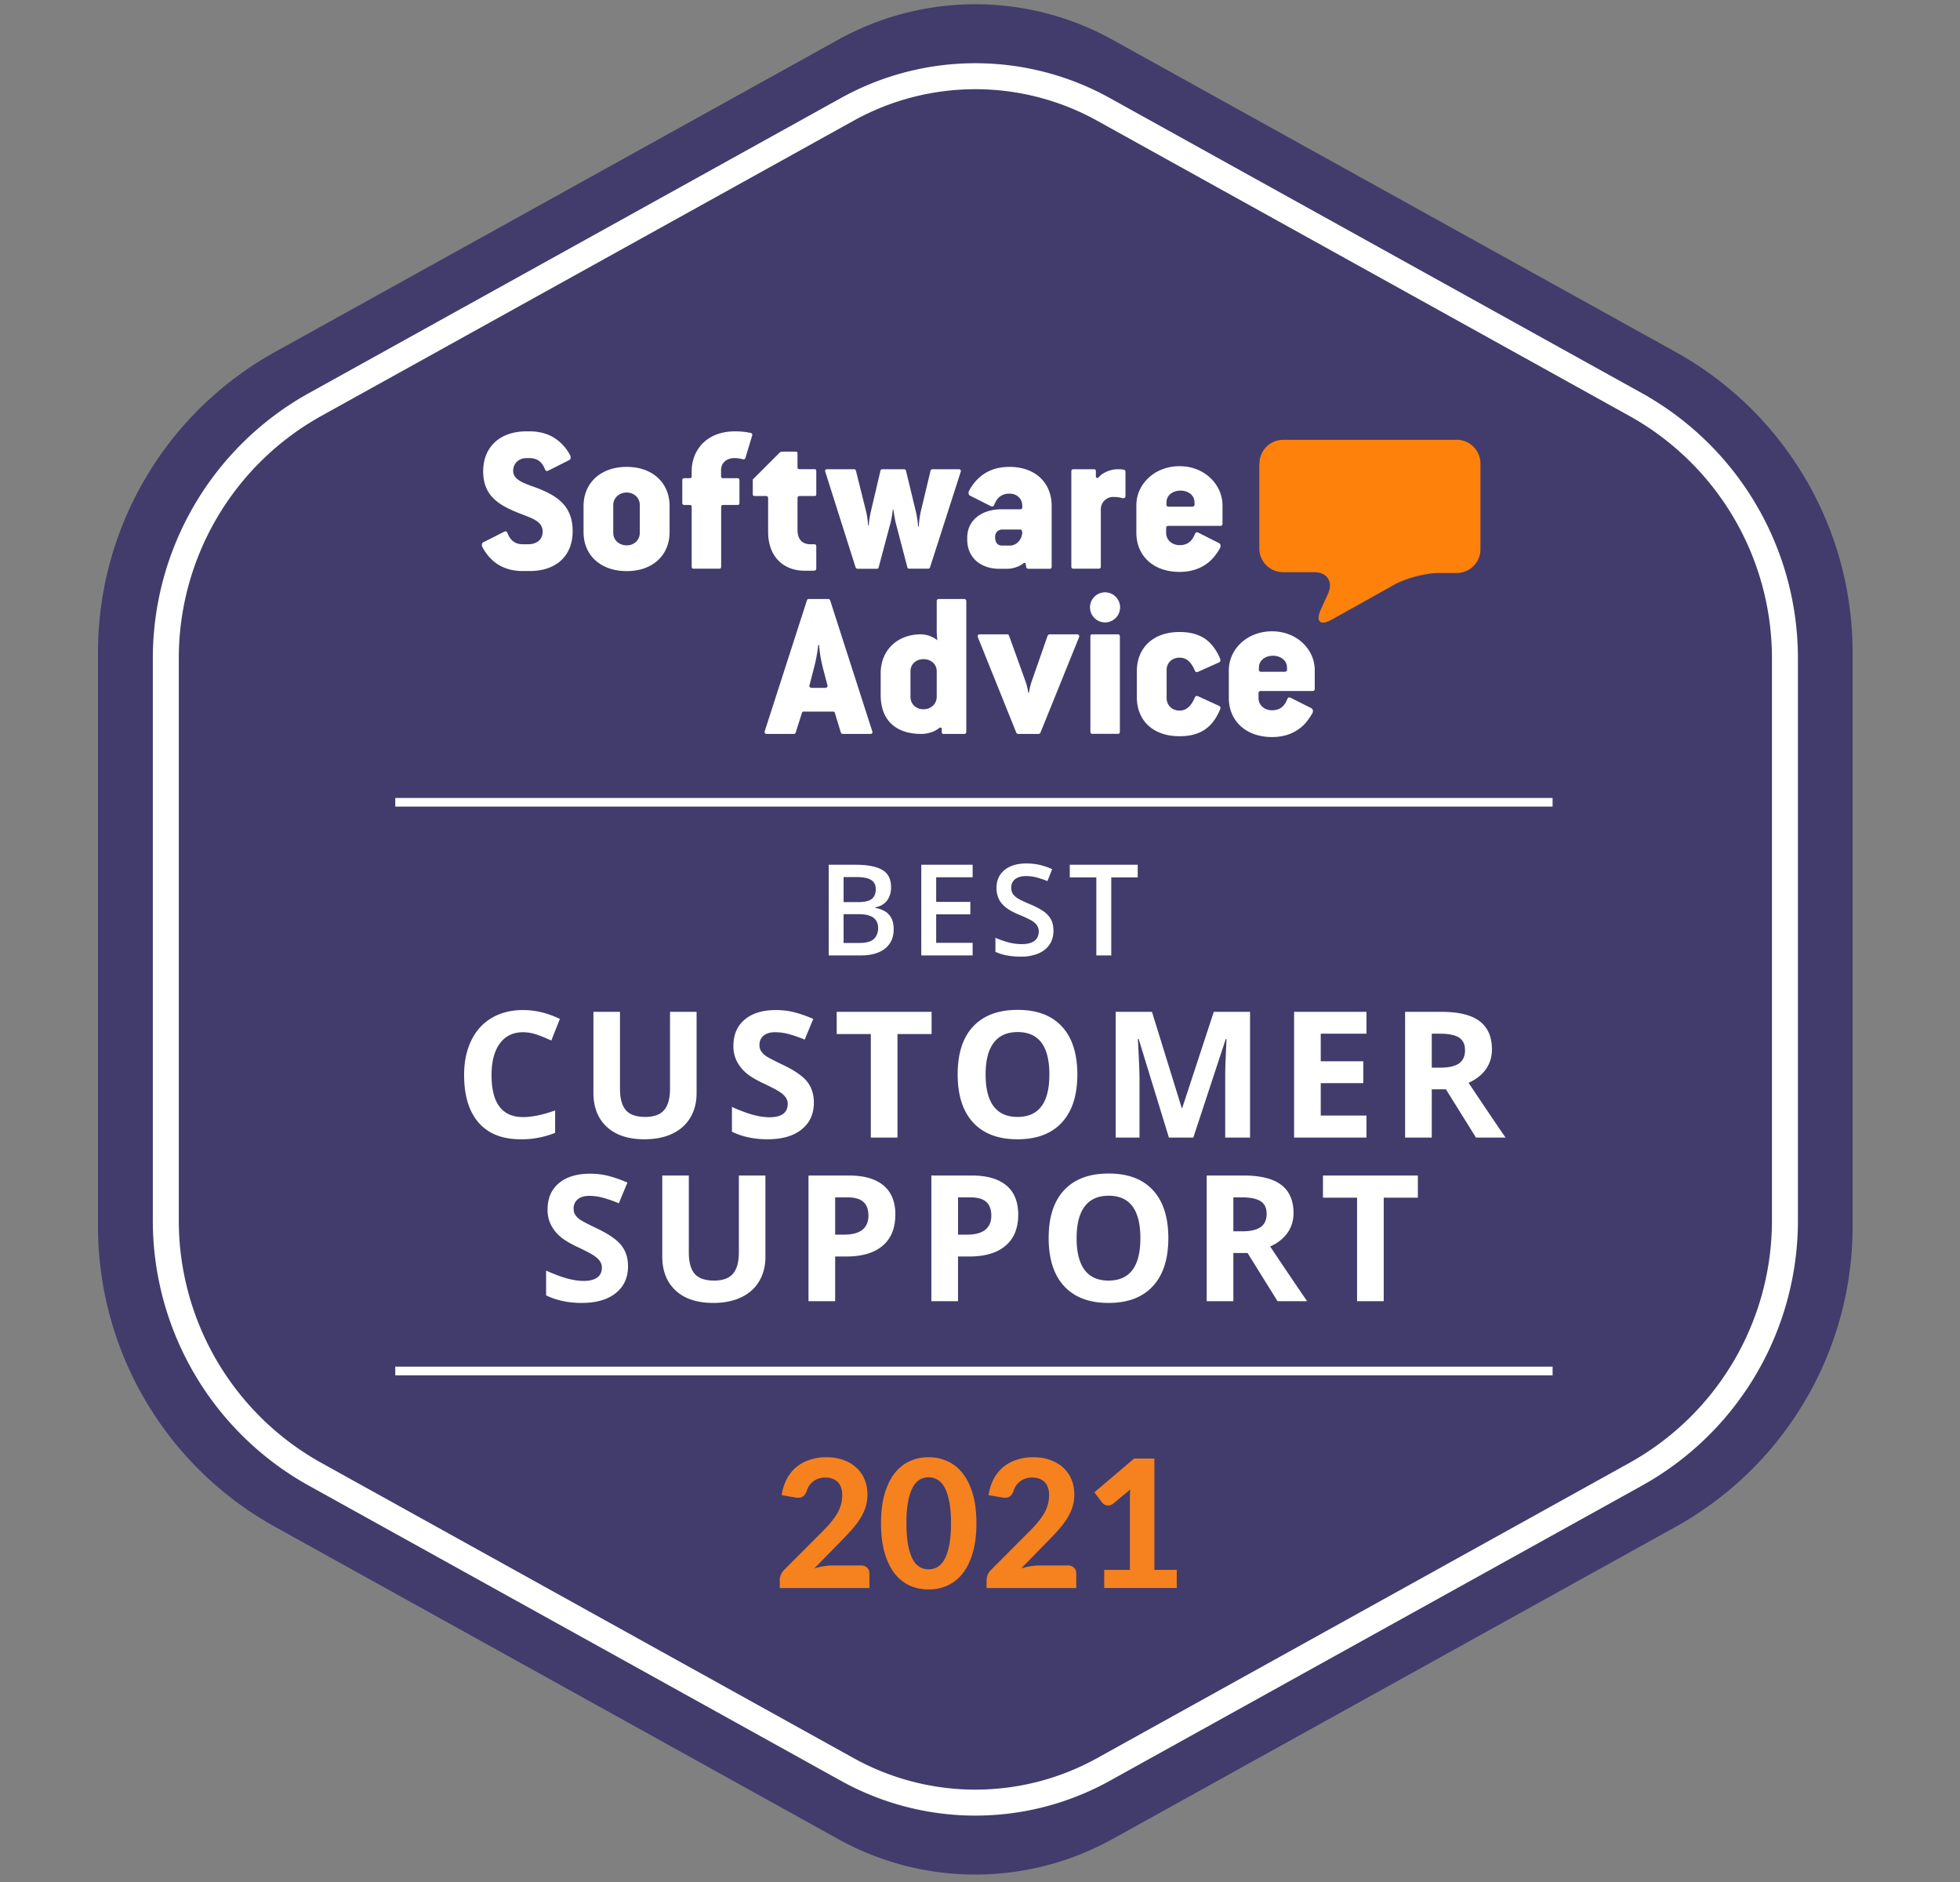
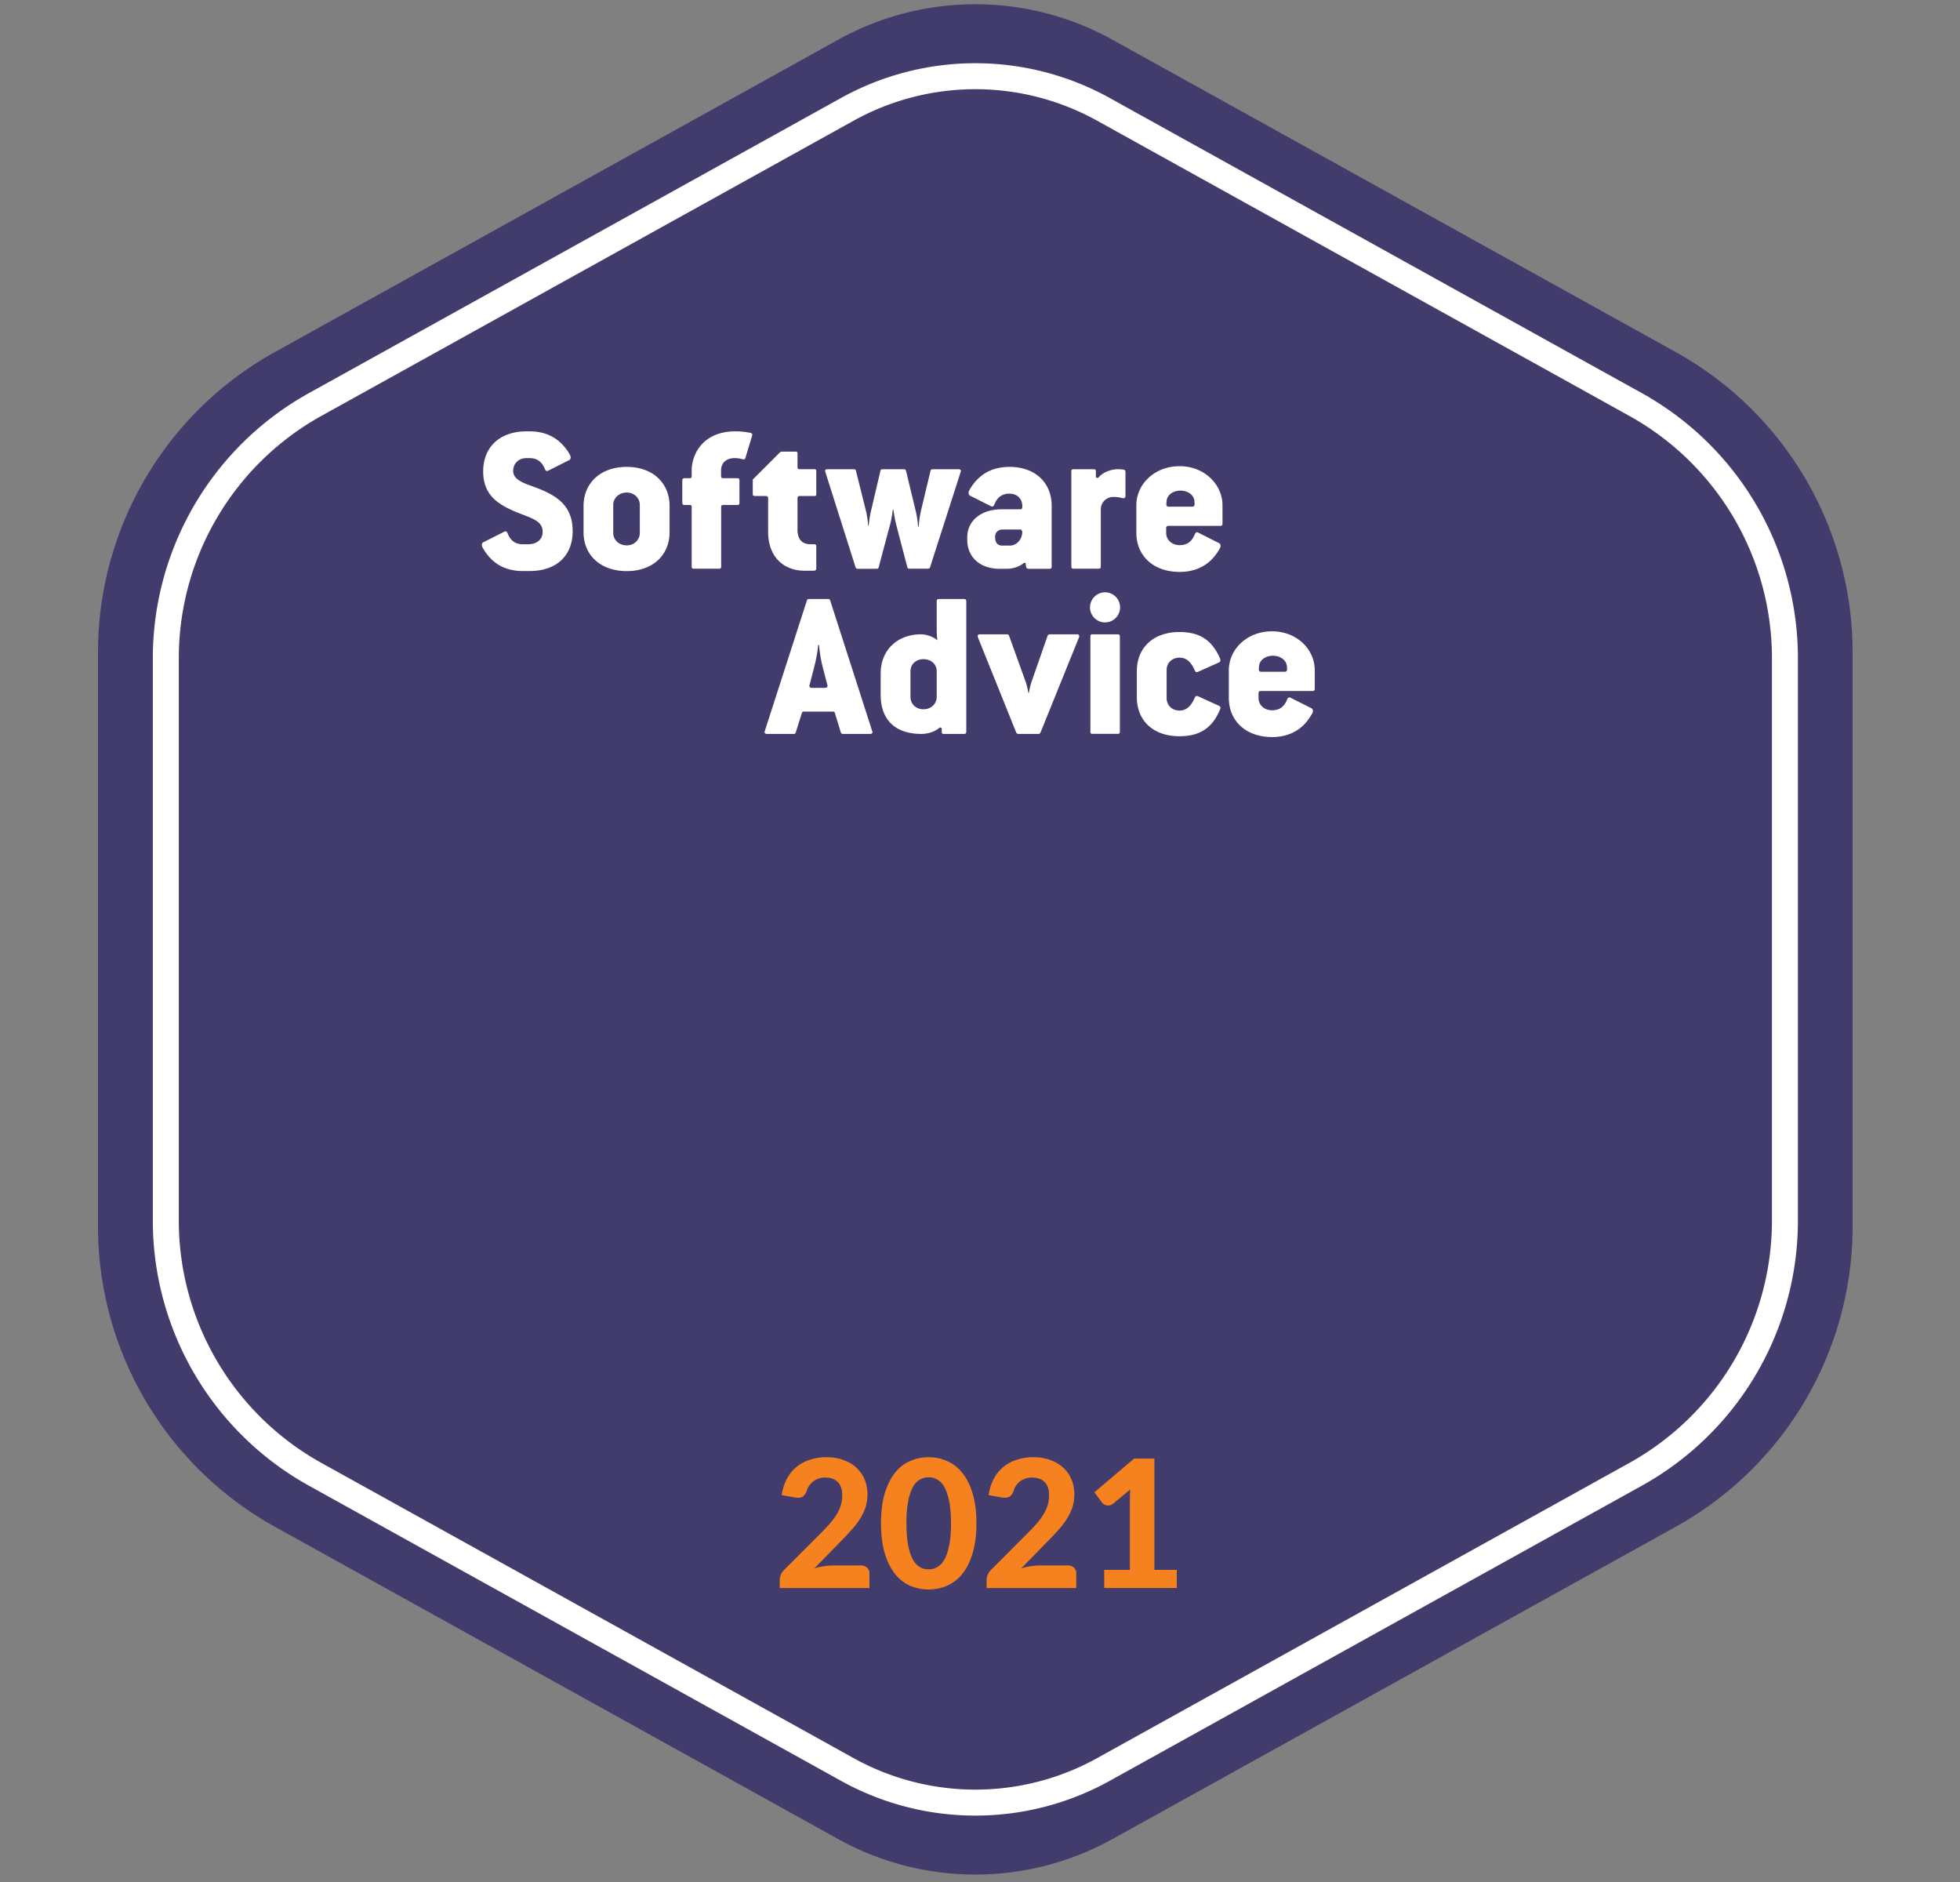
<svg xmlns="http://www.w3.org/2000/svg" width="100" height="96" fill="none">
  <rect width="100%" height="100%" fill="#808080" stroke="none" />
  <path fill="#413C6C" d="M42.764 2.026a14.43 14.43 0 0 1 13.993 0l28.736 15.93a17.523 17.523 0 0 1 9.028 15.325v29.275c0 6.37-3.457 12.237-9.028 15.326L56.757 93.81a14.43 14.43 0 0 1-13.993 0L14.027 77.88A17.523 17.523 0 0 1 5 62.556V33.281c0-6.37 3.456-12.237 9.027-15.325l28.737-15.93Z" />
  <path stroke="#fff" stroke-width="1.325" d="M83.446 20.632 56.298 5.578a13.473 13.473 0 0 0-13.068 0L16.082 20.632A14.799 14.799 0 0 0 8.46 33.574v28.69a14.8 14.8 0 0 0 7.622 12.941L43.23 90.26a13.473 13.473 0 0 0 13.068 0l27.148-15.054a14.8 14.8 0 0 0 7.622-12.942v-28.69a14.798 14.798 0 0 0-7.622-12.941Z" />
-   <path fill="#fff" d="M79.214 40.704H20.167v.441h59.047v-.441ZM79.214 69.712H20.167v.442h59.047v-.442ZM26.688 52.654c-.512 0-.908.192-1.189.578-.28.383-.42.919-.42 1.606 0 1.43.536 2.144 1.609 2.144.45 0 .996-.112 1.636-.337v1.14a4.543 4.543 0 0 1-1.763.329c-.933 0-1.646-.282-2.14-.847-.495-.567-.742-1.38-.742-2.438 0-.667.122-1.25.364-1.75.243-.503.59-.888 1.044-1.154.456-.269.99-.403 1.601-.403.623 0 1.248.15 1.877.452l-.438 1.105a7.282 7.282 0 0 0-.724-.298 2.159 2.159 0 0 0-.715-.127Zm8.852-1.04v4.15c0 .473-.106.888-.32 1.245-.21.356-.516.63-.917.82-.4.19-.874.285-1.42.285-.825 0-1.466-.21-1.922-.632-.456-.424-.684-1.003-.684-1.736v-4.132h1.355v3.925c0 .494.1.857.299 1.088.198.231.527.347.986.347.445 0 .767-.116.965-.347.202-.234.303-.6.303-1.096v-3.917h1.355Zm5.984 4.632c0 .578-.209 1.035-.627 1.368-.415.333-.994.5-1.737.5-.684 0-1.29-.129-1.816-.386v-1.263c.433.193.799.329 1.097.408.301.079.576.118.824.118.299 0 .527-.057.685-.17.16-.115.24-.285.24-.51a.552.552 0 0 0-.104-.333c-.07-.1-.174-.195-.312-.285-.134-.09-.41-.235-.829-.434-.392-.184-.685-.361-.881-.531a1.994 1.994 0 0 1-.47-.592 1.69 1.69 0 0 1-.175-.79c0-.567.192-1.013.575-1.337.386-.325.918-.487 1.596-.487.333 0 .65.04.952.118.304.08.621.19.951.334l-.438 1.057a6.361 6.361 0 0 0-.851-.294 2.708 2.708 0 0 0-.658-.084c-.257 0-.455.06-.592.18a.593.593 0 0 0-.206.47c0 .12.028.225.083.315a.965.965 0 0 0 .263.26c.123.081.411.23.864.447.6.286 1.01.574 1.233.863.222.287.333.64.333 1.057Zm4.265 1.78h-1.36v-5.28h-1.741v-1.132h4.842v1.132h-1.741v5.28Zm9.177-3.215c0 1.062-.264 1.877-.79 2.448-.526.57-1.28.855-2.263.855-.982 0-1.737-.285-2.263-.855-.526-.57-.79-1.39-.79-2.456 0-1.068.264-1.882.79-2.443.53-.565 1.286-.847 2.272-.847.985 0 1.738.284 2.259.851.523.567.785 1.383.785 2.447Zm-4.68 0c0 .717.136 1.256.408 1.619.272.362.678.544 1.22.544 1.084 0 1.626-.721 1.626-2.163 0-1.444-.54-2.166-1.618-2.166-.541 0-.949.182-1.224.548-.275.363-.412.902-.412 1.618Zm9.352 3.215-1.544-5.03h-.04c.056 1.023.084 1.706.084 2.048v2.982h-1.215v-6.412h1.851l1.518 4.904h.026l1.61-4.904h1.85v6.412h-1.267v-3.035c0-.143.001-.308.004-.495.006-.188.026-.685.062-1.492h-.04l-1.653 5.022h-1.246Zm10.08 0h-3.693v-6.412h3.693v1.114h-2.333v1.408h2.171v1.114h-2.171v1.653h2.333v1.123Zm3.331-3.566h.438c.43 0 .747-.071.952-.215.205-.143.307-.368.307-.675 0-.304-.105-.52-.315-.649-.208-.129-.531-.193-.97-.193h-.412v1.732Zm0 1.106v2.46h-1.36v-6.412h1.869c.87 0 1.516.16 1.934.478.418.316.627.797.627 1.443 0 .377-.103.714-.312 1.009-.207.292-.501.522-.88.688a251.345 251.345 0 0 0 1.885 2.794h-1.508l-1.532-2.46h-.723Zm-41.007 9.028c0 .579-.21 1.035-.628 1.368-.415.333-.994.5-1.736.5-.684 0-1.29-.13-1.816-.386v-1.264c.433.194.798.33 1.096.408.302.08.577.119.825.119.298 0 .526-.057.684-.171.161-.114.241-.284.241-.509a.552.552 0 0 0-.105-.333c-.07-.1-.174-.194-.311-.285-.135-.09-.411-.236-.83-.434-.391-.184-.685-.362-.88-.531a1.998 1.998 0 0 1-.47-.592 1.69 1.69 0 0 1-.175-.79c0-.567.191-1.013.574-1.338.386-.324.918-.486 1.597-.486.333 0 .65.04.951.118.304.08.622.19.952.333l-.439 1.058a6.359 6.359 0 0 0-.85-.294 2.707 2.707 0 0 0-.658-.084c-.258 0-.455.06-.592.18a.593.593 0 0 0-.207.47c0 .12.028.225.084.315a.974.974 0 0 0 .263.26c.123.08.41.23.864.446.6.287 1.01.575 1.232.864.223.287.334.639.334 1.058Zm7.01-4.632v4.15c0 .473-.107.888-.32 1.244-.21.357-.516.63-.917.82-.4.19-.874.286-1.42.286-.826 0-1.466-.21-1.922-.632-.456-.424-.684-1.003-.684-1.737v-4.131h1.355v3.925c0 .494.1.857.298 1.088.2.23.528.347.987.347.445 0 .766-.116.965-.347.202-.234.303-.6.303-1.096v-3.917h1.355Zm3.558 3.017h.448c.418 0 .73-.082.938-.245.208-.167.312-.408.312-.724 0-.319-.088-.554-.263-.706-.173-.152-.445-.228-.816-.228h-.619v1.904Zm3.07-1.017c0 .69-.216 1.218-.649 1.583-.43.366-1.042.548-1.837.548h-.584v2.281h-1.36v-6.412H43.3c.778 0 1.368.168 1.772.504.406.334.61.832.61 1.496Zm3.2 1.017h.447c.418 0 .73-.082.938-.245.208-.167.312-.408.312-.724 0-.319-.088-.554-.263-.706-.173-.152-.445-.228-.816-.228h-.619v1.904Zm3.07-1.017c0 .69-.217 1.218-.65 1.583-.43.366-1.042.548-1.837.548h-.584v2.281h-1.36v-6.412h2.049c.778 0 1.368.168 1.772.504.406.334.61.832.61 1.496Zm7.659 1.197c0 1.061-.263 1.878-.79 2.448-.526.57-1.28.855-2.263.855-.982 0-1.736-.285-2.263-.855-.526-.57-.79-1.39-.79-2.456 0-1.068.264-1.882.79-2.443.53-.565 1.287-.847 2.272-.847.985 0 1.738.284 2.259.85.523.568.785 1.384.785 2.448Zm-4.68 0c0 .717.136 1.256.408 1.619.272.362.678.544 1.22.544 1.084 0 1.626-.721 1.626-2.163 0-1.444-.539-2.166-1.618-2.166-.54 0-.949.182-1.224.548-.275.362-.412.902-.412 1.618Zm7.997-.35h.439c.43 0 .747-.072.952-.215.204-.144.307-.369.307-.676 0-.304-.106-.52-.316-.65-.208-.128-.531-.192-.97-.192h-.412v1.732Zm0 1.105v2.46h-1.36v-6.412h1.869c.871 0 1.516.159 1.934.478.418.316.627.797.627 1.443 0 .377-.103.713-.31 1.009a2.074 2.074 0 0 1-.883.688 260.488 260.488 0 0 0 1.886 2.794h-1.508l-1.531-2.46h-.724Zm7.672 2.46h-1.36v-5.28h-1.74v-1.132h4.842v1.131h-1.742v5.281ZM42.28 44.11h1.377c.597 0 1.047.086 1.35.26.304.172.456.47.456.895 0 .177-.032.337-.095.48a.886.886 0 0 1-.269.352 1 1 0 0 1-.436.183v.032c.179.031.338.087.477.167.142.08.252.196.333.345.082.15.123.344.123.582 0 .283-.067.523-.202.722-.133.198-.324.349-.573.452-.247.103-.54.155-.88.155h-1.66V44.11Zm.76 1.907h.727c.344 0 .582-.055.715-.167.133-.112.2-.275.2-.49 0-.22-.08-.378-.238-.475-.156-.097-.405-.146-.746-.146h-.658v1.279Zm0 .614V48.1h.8c.355 0 .603-.068.747-.205.143-.138.215-.323.215-.557a.695.695 0 0 0-.098-.374.606.606 0 0 0-.313-.243c-.146-.06-.342-.089-.589-.089h-.762Zm6.584 2.104h-2.62V44.11h2.62v.639h-1.86v1.256h1.743v.636h-1.743v1.452h1.86v.642Zm4.124-1.26c0 .275-.068.511-.203.71-.133.198-.325.35-.576.455a2.278 2.278 0 0 1-.892.158c-.168 0-.33-.01-.484-.028a3.336 3.336 0 0 1-.436-.082 2.38 2.38 0 0 1-.37-.136v-.715c.187.082.397.157.63.224a2.6 2.6 0 0 0 .708.098c.196 0 .358-.025.487-.076a.611.611 0 0 0 .291-.221.605.605 0 0 0 .095-.339.55.55 0 0 0-.11-.348 1.005 1.005 0 0 0-.336-.259 5.634 5.634 0 0 0-.557-.256 3.763 3.763 0 0 1-.436-.21 1.775 1.775 0 0 1-.367-.274 1.191 1.191 0 0 1-.257-.374 1.317 1.317 0 0 1-.092-.512c0-.262.063-.485.187-.67.127-.186.304-.329.532-.428.23-.099.497-.148.803-.148.243 0 .47.025.683.075.216.051.426.123.633.215l-.24.611a4.271 4.271 0 0 0-.554-.187 2.139 2.139 0 0 0-.544-.07c-.16 0-.296.025-.408.074a.572.572 0 0 0-.256.205.55.55 0 0 0-.086.31c0 .135.033.25.098.342.068.09.171.174.31.25.142.076.323.16.544.253.256.105.472.216.649.332.18.116.316.255.411.418.095.16.143.361.143.604Zm2.95 1.26h-.763v-3.98H54.58v-.645h3.467v.645h-1.35v3.98Z" />
-   <path fill="#FD810B" fill-rule="evenodd" d="M64.26 23.644a1.21 1.21 0 0 1 1.202-1.209h8.868c.66 0 1.203.545 1.203 1.209v4.376a1.21 1.21 0 0 1-1.203 1.209h-.923c-.66 0-1.668.264-2.253.587l-3.218 1.797c-.577.323-.822.093-.552-.511l.373-.817c.271-.605-.042-1.099-.703-1.099h-1.6a1.21 1.21 0 0 1-1.203-1.209v-4.333" clip-rule="evenodd" />
  <path fill="#fff" fill-rule="evenodd" d="M65.534 34.268h-1.19c-.088 0-.119-.056-.119-.118l.01-.155c.021-.314.32-.546.711-.546.382 0 .685.227.712.536l.01.155c0 .072-.026.128-.134.128Zm-.634-2.065c-1.288 0-2.205.927-2.205 1.988v1.406c0 1.18.876 2 2.205 2 .721 0 1.242-.253 1.613-.614.174-.175.314-.381.437-.587.067-.108.031-.232-.03-.263l-1.082-.546c-.067-.03-.134-.01-.165.088-.15.38-.402.556-.773.556-.401 0-.69-.273-.69-.623v-.242c0-.078.03-.119.129-.119h2.632c.067 0 .108-.03.108-.108v-.948c.006-1.05-.901-1.988-2.18-1.988ZM60.186 33.547c.34 0 .588.217.773.655.031.077.088.097.165.067l1.072-.48c.066-.03.087-.098.056-.185a2.53 2.53 0 0 0-.35-.613c-.36-.48-.897-.752-1.726-.752-1.355 0-2.174.819-2.174 1.998v1.33c0 1.18.82 1.988 2.174 1.988.763 0 1.267-.227 1.628-.633.185-.206.33-.459.448-.742.031-.088.01-.145-.056-.175l-1.072-.49c-.077-.03-.129-.01-.165.067-.185.438-.438.665-.773.665-.401 0-.664-.284-.664-.634v-1.432c-.005-.35.258-.634.664-.634ZM57.039 32.357H55.74c-.077 0-.108.03-.108.108v4.859c0 .077.031.108.108.108h1.299c.061 0 .097-.031.097-.108v-4.859c0-.077-.046-.108-.097-.108ZM56.38 30.214a.77.77 0 0 0-.768.768.77.77 0 0 0 .767.768.77.77 0 0 0 .768-.768.766.766 0 0 0-.767-.768ZM54.948 32.357h-1.386c-.057 0-.098.03-.118.087l-.82 2.35a4.046 4.046 0 0 0-.129.546h-.03a3.495 3.495 0 0 0-.13-.546l-.85-2.36c-.02-.056-.05-.077-.108-.077h-1.385c-.098 0-.13.067-.098.154l1.952 4.849c.021.051.062.077.109.077h1.014c.057 0 .098-.02.12-.077l1.962-4.849c.03-.087 0-.154-.103-.154ZM47.792 35.546c0 .36-.294.634-.675.634-.391 0-.664-.273-.664-.634v-1.308c0-.35.273-.614.664-.614.392 0 .675.263.675.614v1.308Zm1.396-4.992H47.9c-.051 0-.108.031-.108.108v1.52c0 .165.03.48.03.48-.216-.197-.576-.305-.839-.305-1.19 0-2.05.799-2.05 1.989v1.102c0 1.267.742 1.989 2.076 1.989.304 0 .664-.098.896-.294.067-.057.145-.036.145.051v.165c0 .042.03.078.087.078h1.056c.067 0 .108-.031.108-.108v-6.667c-.005-.072-.046-.108-.113-.108ZM42.094 35.087h-.664c-.108 0-.155-.066-.13-.128l.228-.886c.108-.402.195-.886.216-1.17h.046c.02.284.088.763.196 1.17l.232.886c.02.062-.026.128-.124.128Zm.263-4.456c-.02-.056-.057-.077-.108-.077h-.974c-.067 0-.087.02-.108.078l-2.148 6.66c-.031.088.01.145.108.145h1.375c.057 0 .078-.021.098-.078l.314-.994c.021-.056.042-.067.119-.067h1.442c.078 0 .098.01.119.067l.304.994c.02.052.046.078.108.078h1.386c.108 0 .144-.057.108-.145l-2.143-6.66ZM60.816 25.846h-1.19c-.087 0-.118-.057-.118-.119l.01-.154c.02-.315.32-.547.711-.547.381 0 .69.227.71.536l.011.155c-.005.072-.026.129-.134.129Zm-.633-2.066c-1.288 0-2.205.927-2.205 1.988v1.407c0 1.18.87 1.998 2.205 1.998.721 0 1.246-.252 1.617-.613a2.79 2.79 0 0 0 .438-.587c.067-.108.031-.232-.031-.263l-1.082-.546c-.066-.03-.129-.01-.164.088-.155.381-.402.556-.773.556-.402 0-.69-.273-.69-.623v-.242c0-.077.03-.119.134-.119h2.632c.067 0 .108-.03.108-.108v-.948c-.005-1.05-.912-1.988-2.19-1.988ZM57.324 23.955a2.008 2.008 0 0 0-.284-.02c-.412 0-.809.195-.984.412-.056.051-.144.046-.144-.052v-.252c0-.078-.03-.108-.108-.108h-1.036c-.067 0-.108.03-.108.108V28.9c0 .078.041.108.108.108h1.288c.067 0 .108-.03.108-.108v-2.895a.63.63 0 0 1 .655-.655c.165 0 .304.021.438.057.098.02.165-.01.165-.108v-1.237c0-.051-.036-.098-.098-.108ZM51.534 27.83h-.402c-.232 0-.361-.145-.361-.449 0-.216.155-.37.371-.37h.927c.067 0 .088.118.088.154-.026.402-.33.664-.623.664Zm-.031-4.014c-.675 0-1.18.216-1.551.556-.206.186-.371.402-.5.644-.067.109-.03.232.031.263l1.082.546c.067.031.129.01.165-.087.154-.382.402-.557.773-.557.401 0 .654.273.654.624v.056c0 .078-.031.119-.108.119h-.964c-.958 0-1.736.525-1.736 1.442v.109c0 .927.7 1.483 1.639 1.483h.38c.294 0 .624-.098.85-.283.042-.03.099-.02.109.01l.03.186c.011.056.058.087.12.087h1.071c.067 0 .108-.03.108-.108v-3.091c.005-1.18-.824-2-2.153-2ZM48.911 23.935h-1.319c-.067 0-.108.03-.118.087l-.49 2.05a4.61 4.61 0 0 0-.108.789h-.036a4.574 4.574 0 0 0-.118-.789l-.495-2.05c-.01-.056-.056-.087-.118-.087h-1.082c-.067 0-.098.03-.108.087l-.48 2.04a5.535 5.535 0 0 0-.118.742h-.03a4.225 4.225 0 0 0-.109-.742l-.51-2.04c-.01-.056-.041-.087-.108-.087h-1.355c-.098 0-.134.056-.098.144l1.54 4.858c.021.051.057.077.109.077h.963c.067 0 .098-.02.108-.077l.603-2.262c.067-.252.118-.675.118-.675h.031s.057.428.119.675l.587 2.246c.01.057.041.088.108.088h.948c.057 0 .088-.02.108-.077l1.561-4.858c.031-.073-.005-.14-.103-.14ZM41.55 23.934h-.732c-.098 0-.129-.03-.129-.108v-.69c0-.077-.02-.098-.098-.098h-.69a.184.184 0 0 0-.129.057l-1.365 1.365v.742c0 .077.03.098.108.098h.546c.098 0 .129.046.129.118v1.705c0 1.309.819 1.989 1.855 1.989h.458c.098 0 .144-.041.144-.119V27.87c0-.067-.03-.108-.108-.108h-.186c-.448 0-.664-.273-.664-.742v-1.602c0-.077.03-.118.129-.118h.731c.078 0 .098-.021.098-.098v-1.16c0-.077-.02-.108-.098-.108ZM38.288 22.08a3.938 3.938 0 0 0-.772-.077c-1.618 0-2.226 1.123-2.226 2.009v.273c0 .077-.03.108-.118.108h-.253c-.067 0-.108.031-.108.108v1.15c0 .076.041.107.108.107h.253c.098 0 .118.031.118.108v3.035c0 .077.031.108.108.108h1.288c.078 0 .108-.03.108-.108v-3.035c0-.077.031-.108.119-.108h.706c.077 0 .108-.03.108-.108v-1.149c0-.077-.031-.108-.108-.108h-.711c-.088 0-.119-.03-.119-.108v-.294c0-.38.273-.623.685-.623.145 0 .294.02.413.057.077.02.118 0 .144-.067l.34-1.123c.026-.078.005-.134-.083-.155ZM32.643 27.185c0 .35-.284.634-.665.634-.402 0-.69-.284-.69-.634v-1.427c0-.34.283-.634.69-.634.381 0 .665.284.665.634v1.427Zm-.665-3.37c-1.334 0-2.205.82-2.205 2v1.329c0 1.18.871 1.988 2.205 1.988 1.309 0 2.184-.798 2.184-1.988v-1.33c0-1.194-.875-1.998-2.184-1.998ZM27.429 24.903c-.603-.226-1.247-.391-1.247-.88 0-.392.294-.655.675-.655h.165c.371 0 .623.175.778.556.03.098.098.119.165.088l1.082-.546c.067-.03.098-.155.03-.263a2.213 2.213 0 0 0-.33-.469c-.38-.427-.926-.731-1.725-.731h-.165c-1.365 0-2.205.809-2.205 2.04 0 1.257.81 1.726 1.814 2.128.654.262 1.22.401 1.22.947 0 .449-.35.644-.741.644h-.273c-.371 0-.624-.175-.773-.556-.03-.098-.098-.119-.165-.088l-1.082.547c-.067.03-.098.154-.03.262.097.175.216.35.36.505.371.412.917.696 1.69.696h.35c1.386 0 2.195-.799 2.195-2.03 0-1.273-.752-1.788-1.788-2.195Z" clip-rule="evenodd" />
  <path fill="#F5821F" d="M43.922 79.853c.136 0 .242.039.318.114a.398.398 0 0 1 .118.3v.737h-4.575v-.409a.742.742 0 0 1 .218-.509l1.956-1.96a7.61 7.61 0 0 0 .44-.478c.128-.155.234-.305.32-.45.084-.15.148-.299.19-.451.043-.151.064-.31.064-.478 0-.294-.076-.517-.227-.668-.152-.154-.366-.232-.642-.232a1.004 1.004 0 0 0-.61.195.983.983 0 0 0-.204.214.88.88 0 0 0-.127.269c-.055.151-.13.253-.223.305-.091.048-.221.059-.391.031l-.664-.118a2.53 2.53 0 0 1 .272-.846c.134-.243.3-.444.5-.605.2-.16.43-.28.688-.36.257-.081.535-.122.832-.122.312 0 .596.047.85.14.258.092.478.22.66.388.182.163.323.362.423.595.1.234.15.492.15.774 0 .243-.035.467-.104.673a2.65 2.65 0 0 1-.287.59 4.19 4.19 0 0 1-.414.542c-.158.176-.324.354-.5.533L41.552 80a3.647 3.647 0 0 1 .887-.147h1.483Zm5.895-2.15c0 .576-.062 1.076-.186 1.5-.124.425-.296.777-.514 1.055a2.084 2.084 0 0 1-.778.62c-.297.133-.619.2-.964.2-.346 0-.667-.067-.965-.2a2.058 2.058 0 0 1-.768-.62c-.216-.278-.385-.63-.51-1.054-.121-.425-.182-.925-.182-1.502 0-.576.061-1.075.182-1.496.125-.424.294-.775.51-1.051.215-.279.471-.485.768-.618.298-.137.619-.205.965-.205.345 0 .667.068.964.205.3.133.56.34.778.618.218.276.39.627.514 1.051.124.421.186.92.186 1.496Zm-1.296 0c0-.468-.033-.853-.1-1.156-.064-.303-.149-.543-.255-.719a.924.924 0 0 0-.368-.368.918.918 0 0 0-.423-.105.919.919 0 0 0-.423.105.948.948 0 0 0-.36.368 2.43 2.43 0 0 0-.25.72 5.776 5.776 0 0 0-.095 1.154c0 .47.032.857.095 1.16.064.303.147.543.25.719a.954.954 0 0 0 .36.368.918.918 0 0 0 .846 0 .93.93 0 0 0 .368-.368c.106-.176.191-.416.255-.719.067-.303.1-.69.1-1.16Zm5.955 2.15c.136 0 .242.039.318.114a.398.398 0 0 1 .118.3v.737h-4.575v-.409a.742.742 0 0 1 .218-.509l1.956-1.96a7.61 7.61 0 0 0 .441-.478c.127-.155.233-.305.318-.45a1.99 1.99 0 0 0 .191-.451 1.76 1.76 0 0 0 .064-.478c0-.294-.076-.517-.227-.668-.152-.154-.366-.232-.642-.232a1.004 1.004 0 0 0-.61.195.983.983 0 0 0-.204.214.88.88 0 0 0-.127.269c-.055.151-.13.253-.223.305-.091.048-.221.059-.391.031l-.664-.118c.048-.321.14-.603.273-.846s.3-.444.5-.605c.2-.16.429-.28.687-.36.258-.081.535-.122.832-.122.312 0 .596.047.85.14.258.092.478.22.66.388.182.163.323.362.423.595.1.234.15.492.15.774 0 .243-.034.467-.104.673-.07.206-.166.403-.287.59a4.18 4.18 0 0 1-.414.542c-.157.176-.324.354-.5.533L52.106 80a3.652 3.652 0 0 1 .887-.147h1.483Zm5.563.228v.923h-3.702v-.923h1.31V76.47a6.805 6.805 0 0 1 .018-.492l-.864.719a.426.426 0 0 1-.341.091.393.393 0 0 1-.227-.137l-.396-.531 2.028-1.72h1.033v5.681h1.141Z" />
</svg>